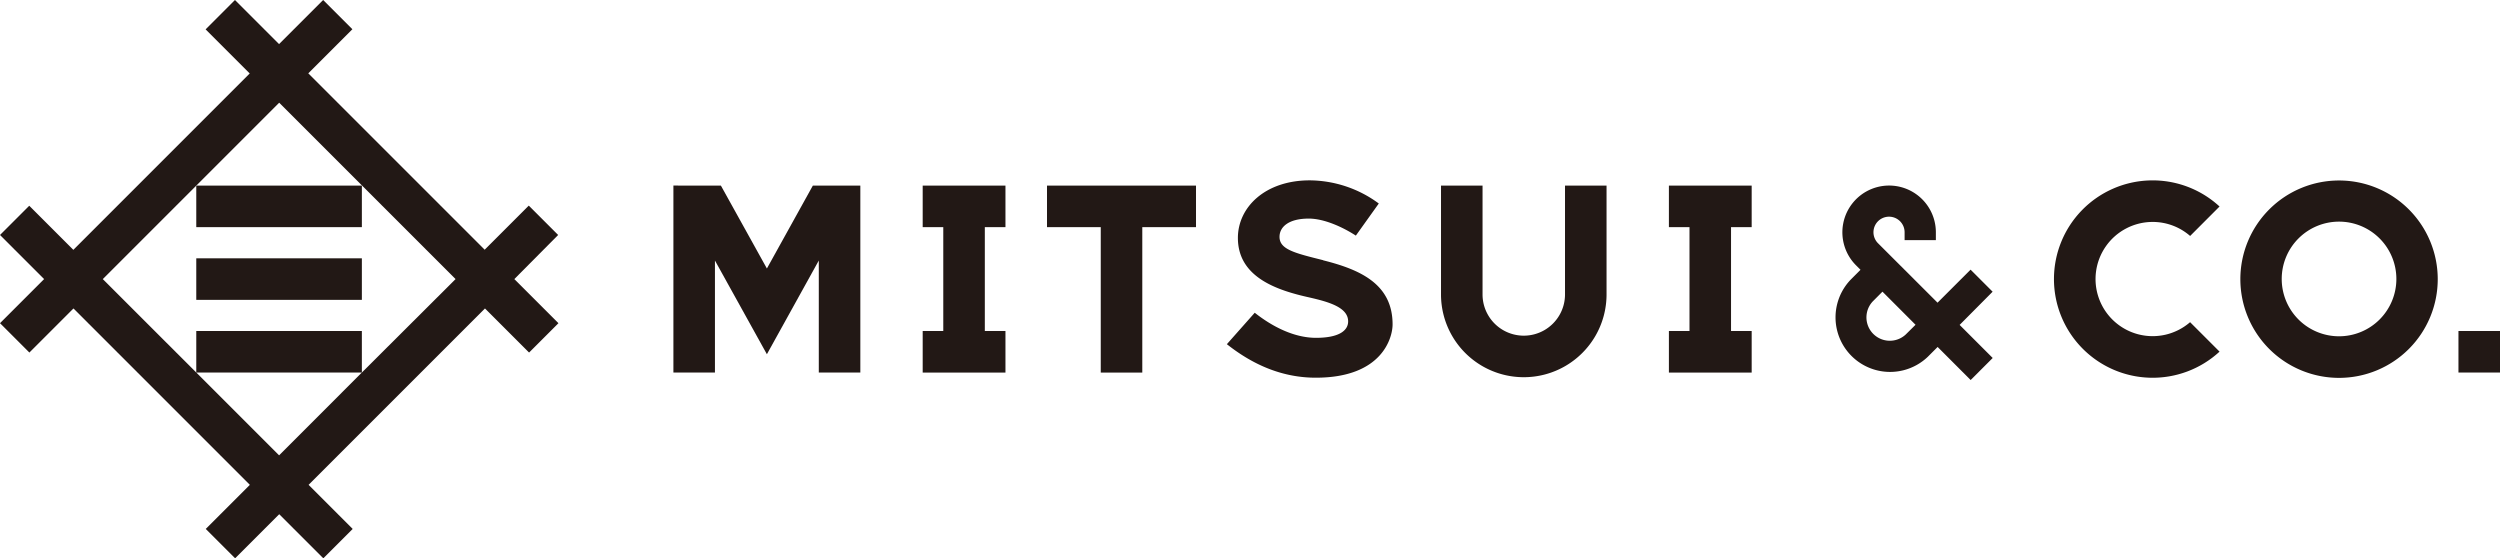
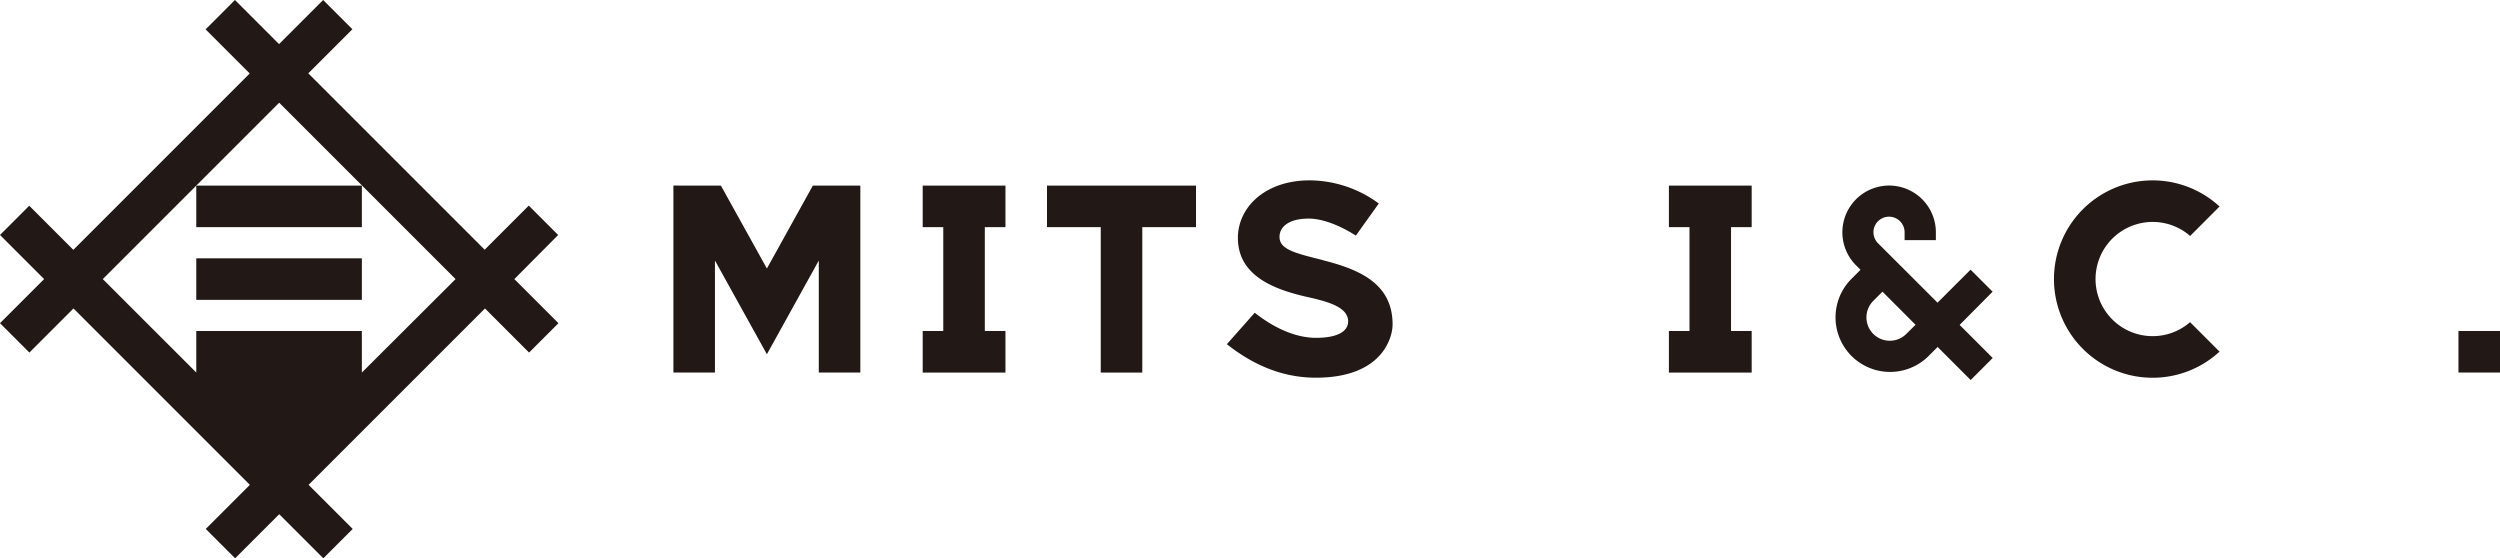
<svg xmlns="http://www.w3.org/2000/svg" width="566.93" height="126.57" viewBox="0 0 566.93 126.57">
  <defs>
    <style>.cls-1{fill:#221815;}</style>
  </defs>
  <g id="レイヤー_2" data-name="レイヤー 2">
    <g id="レイヤー_1-2" data-name="レイヤー 1">
-       <path class="cls-1" d="M126.57,53.29l-6.66-6.66-10,10-40-40,10-10L73.28,0l-10,10-10-10L46.63,6.66l10,10-40,40-10-10L0,53.29l10,10-10,10,6.66,6.66,10-10,40,40-10,10,6.66,6.66,10-10,10,10,6.66-6.66-10-10,40-40,10,10,6.66-6.66-10-10ZM44.51,84.48H82.06L63.29,103.26Zm37.55,0V75.06H44.51v9.42L23.31,63.29l40-40,40,40Z" />
+       <path class="cls-1" d="M126.57,53.29l-6.66-6.66-10,10-40-40,10-10L73.28,0l-10,10-10-10L46.63,6.66l10,10-40,40-10-10L0,53.29l10,10-10,10,6.66,6.66,10-10,40,40-10,10,6.66,6.66,10-10,10,10,6.66-6.66-10-10,40-40,10,10,6.66-6.66-10-10ZM44.51,84.48L63.29,103.26Zm37.55,0V75.06H44.51v9.42L23.31,63.29l40-40,40,40Z" />
      <rect class="cls-1" x="44.51" y="42.09" width="37.55" height="9.42" />
      <rect class="cls-1" x="44.51" y="58.58" width="37.55" height="9.42" />
-       <path class="cls-1" d="M326.78,66.77h0a18.77,18.77,0,1,0,37.54,0V42.09H354.9V66.77a9.35,9.35,0,1,1-18.7,0V42.09h-9.42Z" />
      <polygon class="cls-1" points="184.33 42.09 173.91 60.89 163.48 42.09 152.71 42.08 152.71 84.48 162.13 84.48 162.13 59.08 173.91 80.33 185.68 59.08 185.68 84.48 195.1 84.48 195.1 42.09 184.33 42.09" />
      <path class="cls-1" d="M488.17,50.33a12.89,12.89,0,0,1,8.49,3.18l6.67-6.68a22.38,22.38,0,1,0,0,32.91l-6.68-6.68a12.95,12.95,0,1,1-8.48-22.73" />
-       <path class="cls-1" d="M530.43,40.93a22.38,22.38,0,1,0,22.38,22.38,22.38,22.38,0,0,0-22.38-22.38m0,35.33a13,13,0,1,1,13-13,13,13,0,0,1-13,13" />
      <path class="cls-1" d="M451.87,66.15l-5-5-7.49,7.49L425.91,55.19h0a3.53,3.53,0,1,1,6-2.5v1.77H439V52.68a10.6,10.6,0,1,0-18.09,7.5l1,1-2.22,2.23a12.37,12.37,0,0,0,17.49,17.49l2.22-2.22,7.49,7.5,5-5-7.5-7.5Zm-19.71,9.71a5.3,5.3,0,0,1-7.49-7.49l2.22-2.23,7.5,7.51Z" />
      <path class="cls-1" d="M300.05,59c-6.51-1.62-9.89-2.45-9.89-5.29,0-2.26,2.09-4.14,6.62-4.14,3.5,0,7.69,1.92,10.69,3.86l5.2-7.28A26.63,26.63,0,0,0,297,40.9c-10.1,0-16.28,6.1-16.28,13.05,0,9,9,11.91,16.28,13.52,4.35,1,8.72,2.24,8.72,5.41,0,2.19-2.25,3.73-7.28,3.73s-10-2.6-13.9-5.69l-6.32,7.13c6.31,5,13,7.6,20.17,7.6,15.16,0,17.41-9.18,17.41-12.08,0-9.06-7.17-12.4-15.75-14.54" />
      <rect class="cls-1" x="557.51" y="75.06" width="9.42" height="9.42" />
      <polygon class="cls-1" points="228.01 51.51 228.01 42.09 209.24 42.09 209.24 51.51 213.91 51.51 213.91 75.06 209.24 75.06 209.24 84.49 228.01 84.49 228.01 75.06 223.33 75.06 223.33 51.51 228.01 51.51" />
      <polygon class="cls-1" points="397.23 51.51 397.23 42.09 378.46 42.09 378.46 51.51 383.13 51.51 383.13 75.06 378.46 75.06 378.46 84.49 397.23 84.49 397.23 75.06 392.55 75.06 392.55 51.51 397.23 51.51" />
      <polygon class="cls-1" points="271.22 42.09 237.43 42.09 237.43 51.51 249.62 51.51 249.62 84.49 259.04 84.49 259.04 51.51 271.22 51.51 271.22 42.09" />
    </g>
  </g>
</svg>